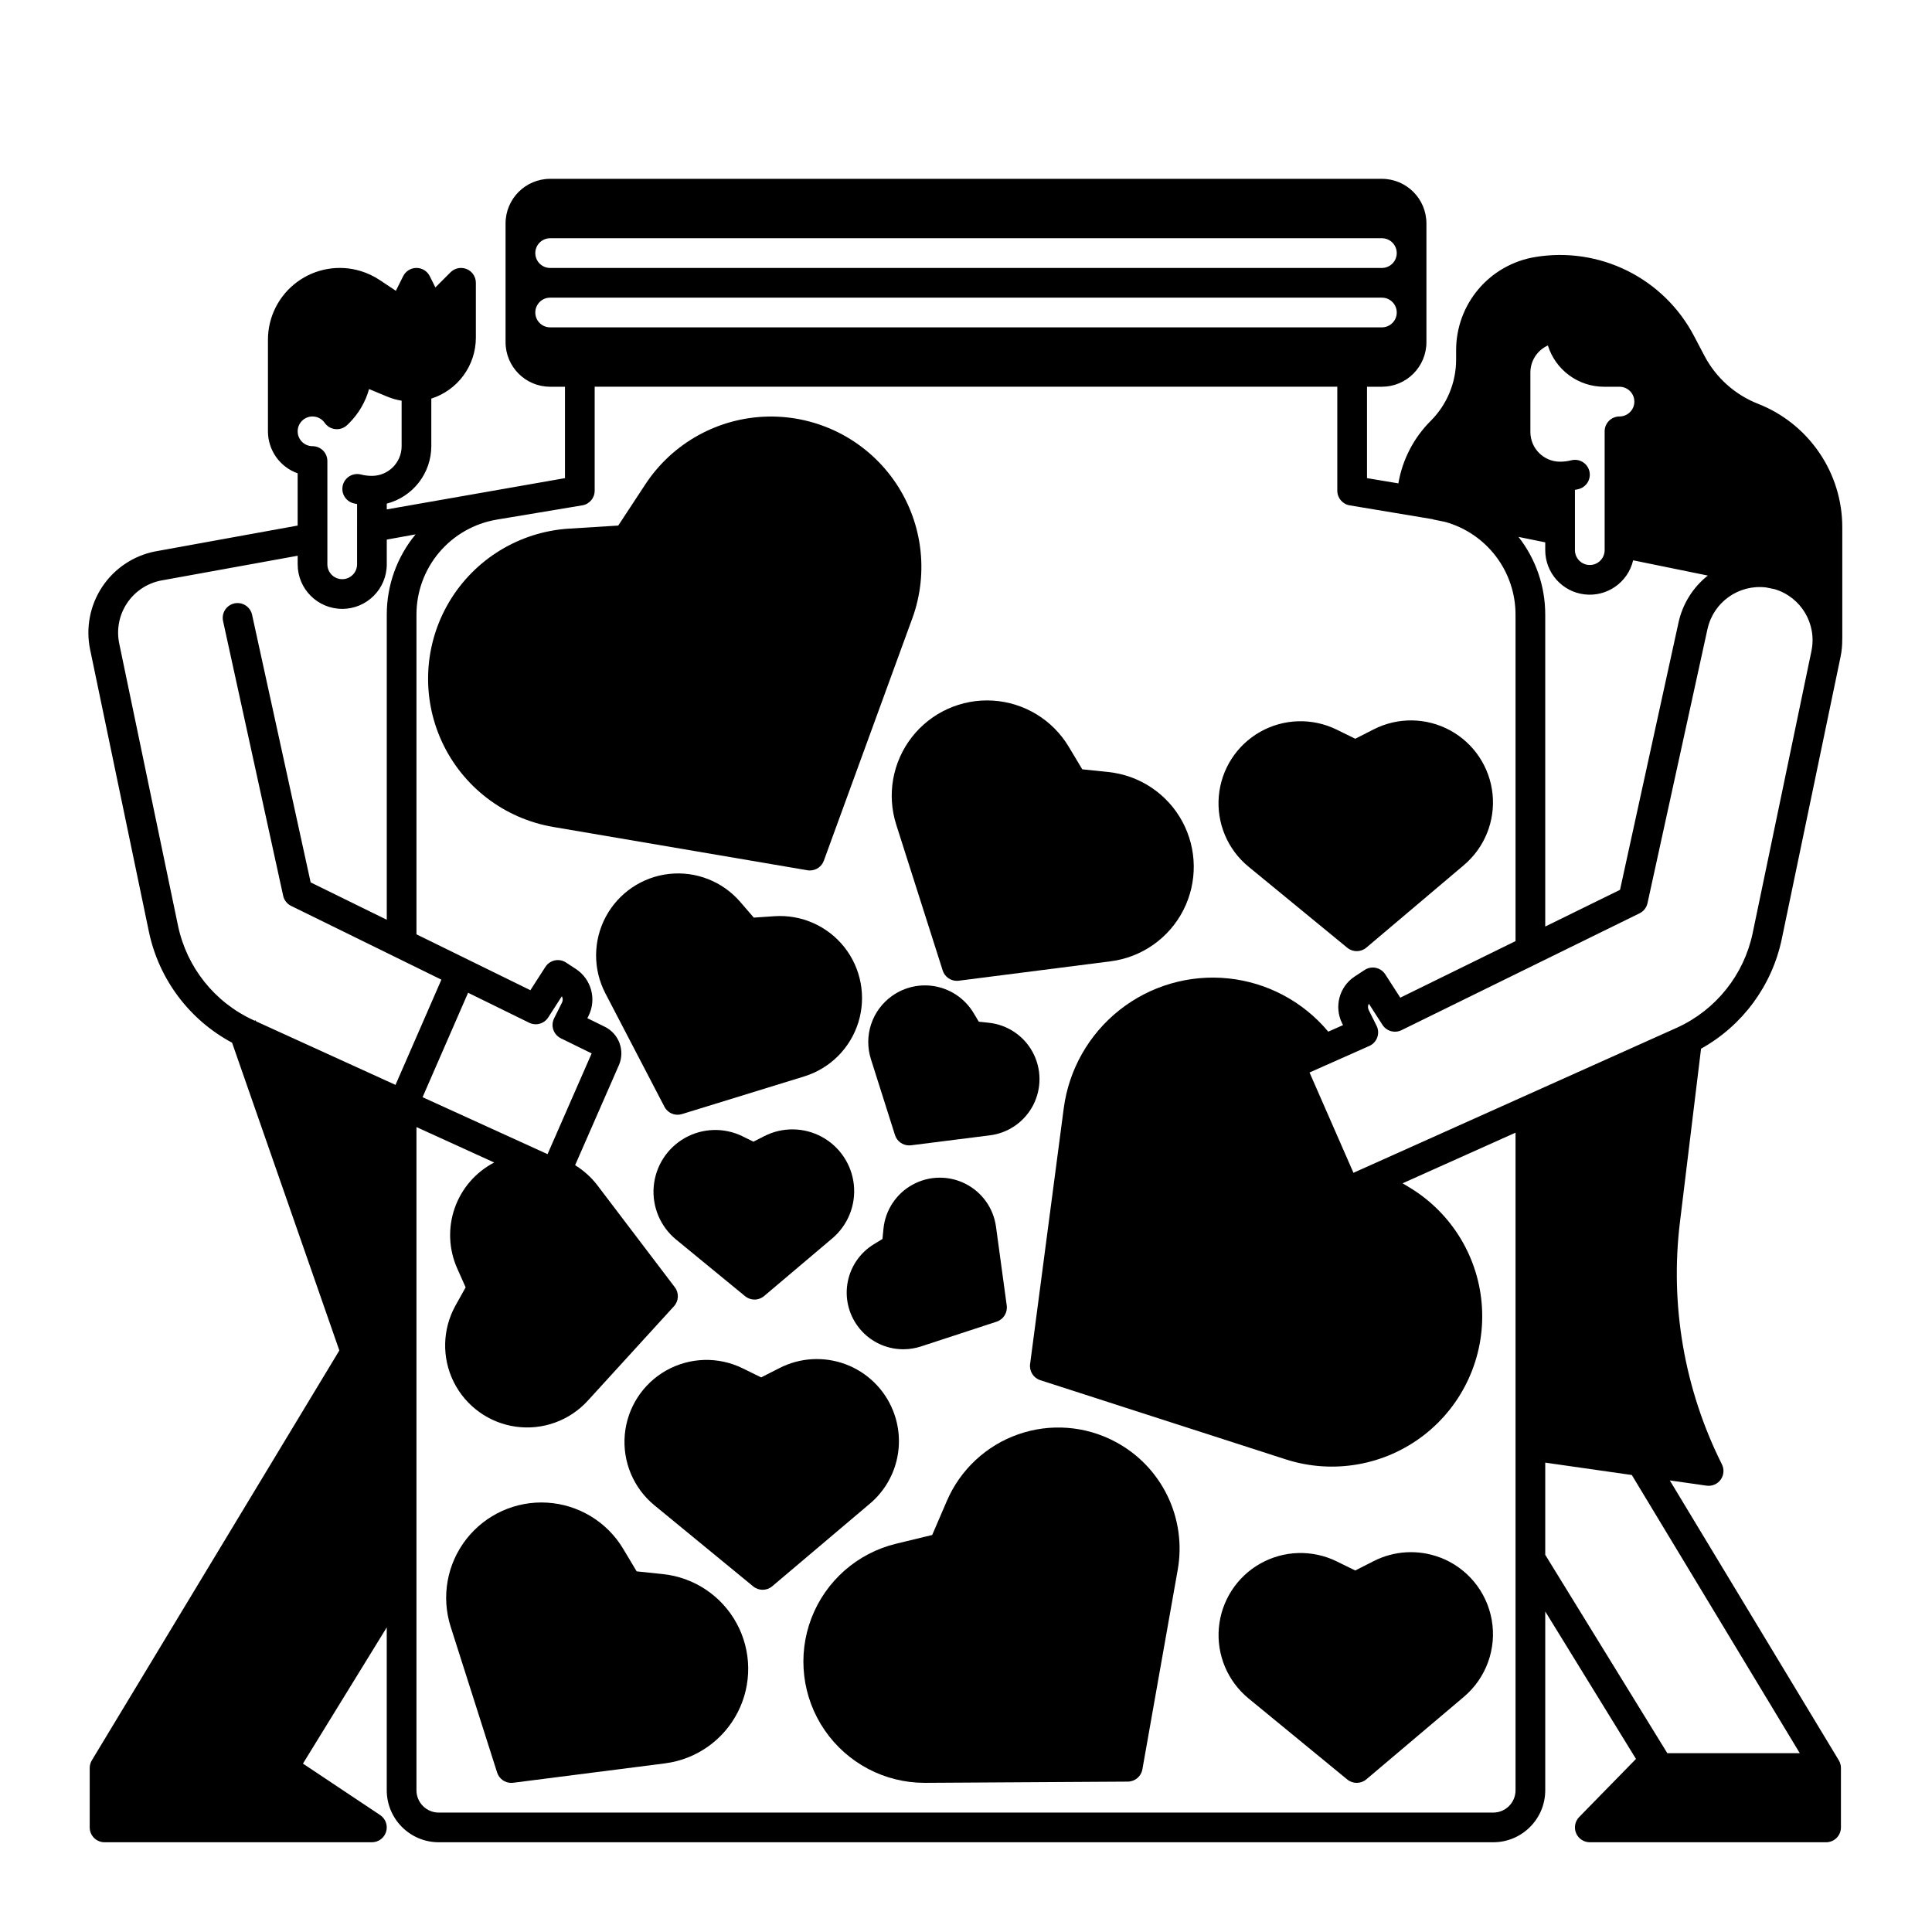
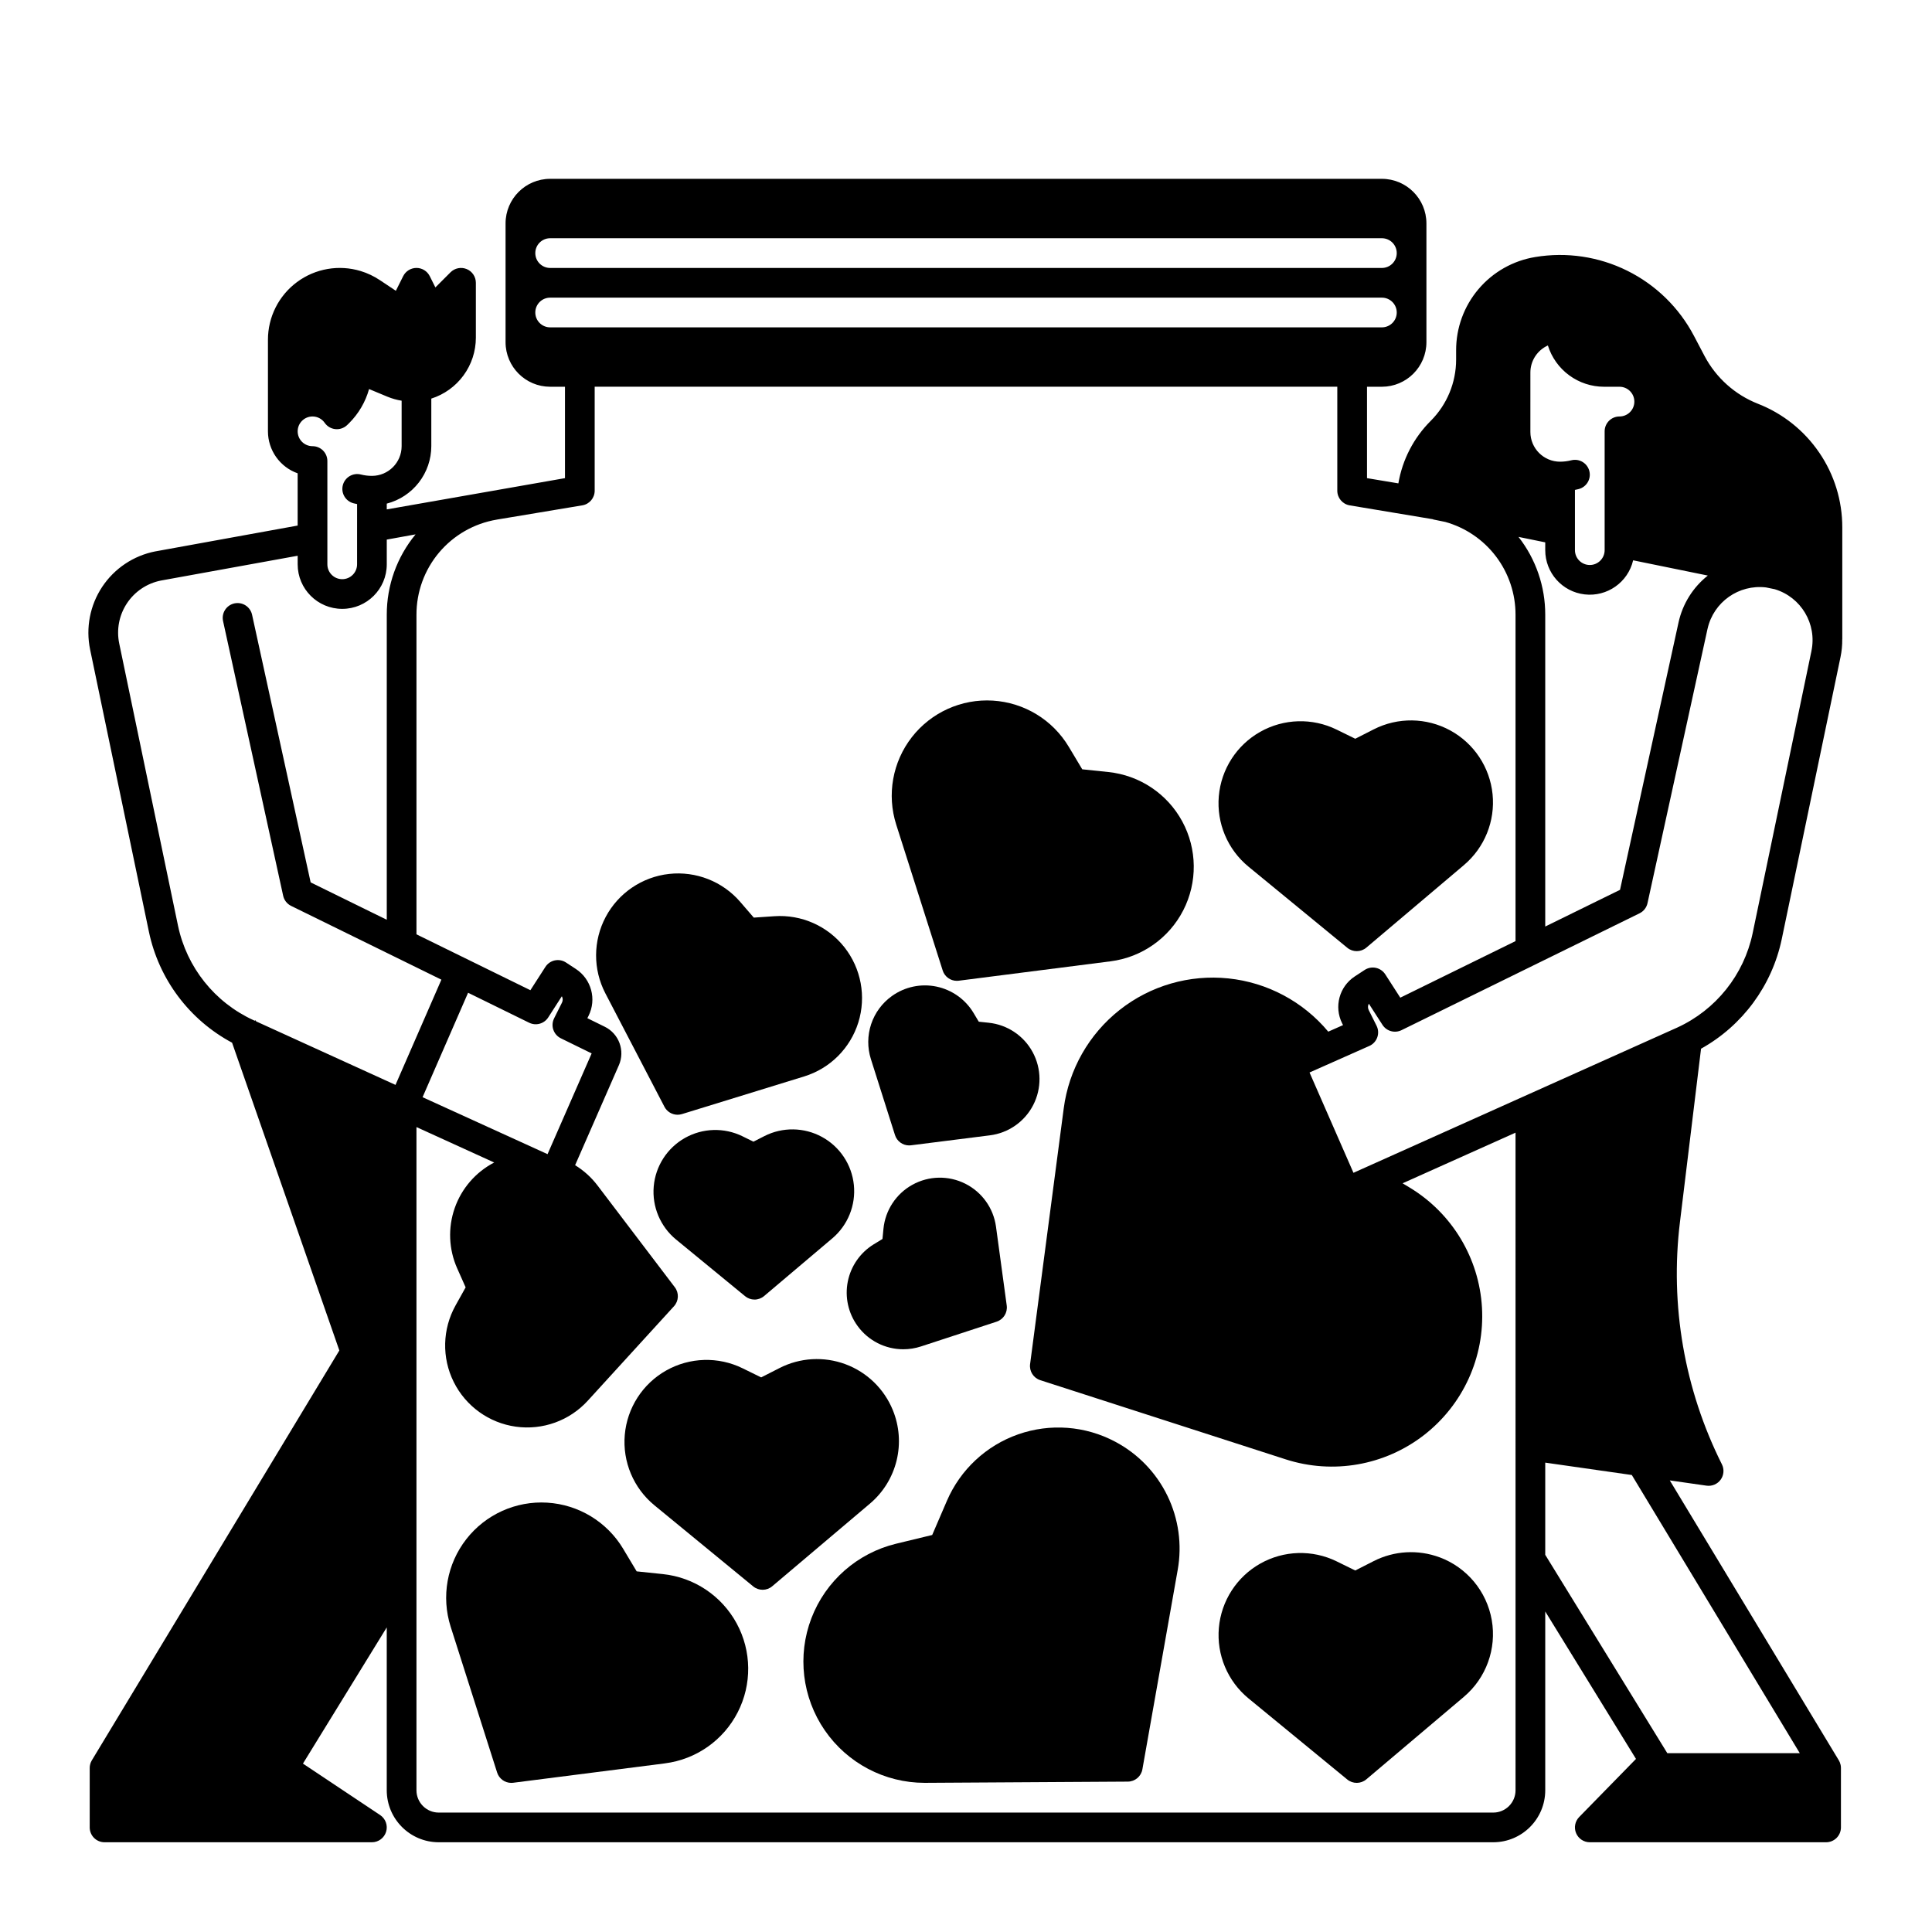
<svg xmlns="http://www.w3.org/2000/svg" fill="#000000" width="800px" height="800px" version="1.1" viewBox="144 144 512 512">
  <g>
-     <path d="m358.63 374.68c1.652 0 3.129-1.031 3.695-2.586l23.441-64.211 0.004 0.004c4.496-12.348 2.621-26.121-5.016-36.812-7.641-10.691-20.059-16.934-33.199-16.68-13.137 0.254-25.305 6.969-32.527 17.949l-7.184 10.934-13.055 0.816v-0.004c-13.113 0.828-24.977 8.066-31.711 19.352s-7.473 25.16-1.977 37.098c5.5 11.934 16.527 20.391 29.48 22.605l67.383 11.48c0.219 0.039 0.441 0.055 0.664 0.055z" />
    <path d="m319.65 561.15-6.926-0.723-3.578-5.977h0.004c-4.281-7.144-11.809-11.723-20.121-12.23-8.316-0.512-16.344 3.113-21.465 9.688-5.117 6.57-6.664 15.242-4.137 23.18l12.316 38.652c0.52 1.633 2.035 2.738 3.746 2.742 0.168 0 0.336-0.012 0.504-0.031l40.238-5.141v-0.004c8.262-1.055 15.473-6.117 19.27-13.531 3.801-7.41 3.699-16.223-0.27-23.543-3.969-7.324-11.297-12.219-19.582-13.082z" />
    <path d="m525.49 556.7c-5.699-2.113-12.02-1.75-17.438 1.004l-4.894 2.492-4.93-2.418c-6.438-3.152-14.012-2.93-20.25 0.594-6.238 3.523-10.344 9.898-10.965 17.035-0.625 7.141 2.312 14.125 7.844 18.68l26.188 21.5c1.469 1.203 3.59 1.188 5.043-0.039l25.871-21.883h-0.004c5.898-4.988 8.703-12.73 7.375-20.34-1.332-7.609-6.598-13.941-13.84-16.633z" />
    <path d="m439.57 526.08c-7.934-4.227-17.273-4.938-25.754-1.961-8.48 2.977-15.324 9.367-18.879 17.621l-3.894 9.047-9.574 2.316c-10.273 2.492-18.664 9.875-22.441 19.75-3.777 9.875-2.453 20.977 3.535 29.688 5.992 8.715 15.883 13.922 26.453 13.93h0.195l53.676-0.324h0.004c1.898-0.012 3.519-1.375 3.852-3.246l9.359-52.855c1.195-6.684 0.238-13.574-2.731-19.676-2.973-6.106-7.805-11.109-13.801-14.289z" />
    <path d="m380.6 517.68c-2.297-5.625-6.848-10.035-12.547-12.152s-12.023-1.754-17.441 1.004l-4.894 2.492-4.93-2.418c-6.434-3.152-14.012-2.93-20.25 0.594-6.238 3.523-10.34 9.898-10.965 17.035-0.625 7.141 2.312 14.129 7.848 18.68l26.188 21.5c1.469 1.207 3.59 1.191 5.039-0.039l25.871-21.883c3.508-2.957 5.988-6.953 7.082-11.414 1.094-4.457 0.742-9.148-1-13.398z" />
    <path d="m323.57 439.42c0.395-0.004 0.785-0.062 1.16-0.176l32.383-9.977c6.852-2.109 12.223-7.465 14.355-14.312 2.129-6.848 0.746-14.305-3.695-19.934-4.445-5.625-11.379-8.699-18.531-8.215l-5.481 0.371-3.586-4.16c-4.684-5.434-11.742-8.207-18.867-7.418-7.129 0.793-13.406 5.051-16.781 11.375-3.375 6.328-3.41 13.914-0.098 20.273l15.652 30.051h-0.004c0.68 1.305 2.023 2.121 3.492 2.121z" />
    <path d="m343.95 488.4c0.93 0 1.828-0.328 2.539-0.93l18.078-15.293h0.004c4.121-3.492 6.258-8.789 5.711-14.16-0.551-5.375-3.711-10.133-8.453-12.719-4.742-2.586-10.453-2.668-15.266-0.219l-2.891 1.477-2.914-1.43v-0.004c-4.848-2.371-10.555-2.203-15.258 0.453-4.699 2.656-7.789 7.457-8.258 12.836-0.469 5.375 1.742 10.641 5.91 14.07l18.301 15.023c0.703 0.578 1.586 0.895 2.496 0.895z" />
    <path d="m383.38 501.57c1.594 0 3.18-0.254 4.695-0.75l20.043-6.562v-0.004c1.805-0.59 2.93-2.387 2.676-4.269l-2.844-20.898c-0.668-4.91-3.715-9.172-8.141-11.395-4.43-2.223-9.668-2.121-14.004 0.277-4.336 2.394-7.211 6.777-7.684 11.707l-0.258 2.664-2.281 1.395v-0.004c-3.586 2.188-6.09 5.773-6.91 9.895-0.82 4.117 0.125 8.391 2.602 11.781 2.816 3.871 7.316 6.164 12.105 6.164z" />
    <path d="m406.04 415.04-2.656-0.281-1.371-2.297c-2.152-3.606-5.719-6.144-9.828-7.004-4.113-0.859-8.395 0.047-11.809 2.492-2.582 1.84-4.512 4.453-5.516 7.465-1 3.012-1.02 6.262-0.055 9.281l6.375 20.102v0.004c0.52 1.633 2.035 2.746 3.75 2.746 0.164 0 0.328-0.012 0.492-0.031l20.926-2.644h-0.004c4.914-0.621 9.207-3.625 11.473-8.031 2.266-4.406 2.211-9.645-0.145-14.004-2.352-4.359-6.707-7.277-11.633-7.797z" />
    <path d="m381.51 362.54 12.316 38.652-0.004-0.004c0.52 1.633 2.035 2.742 3.75 2.742 0.168 0 0.336-0.012 0.5-0.031l40.238-5.141c8.266-1.055 15.473-6.117 19.273-13.531 3.797-7.414 3.695-16.223-0.273-23.547-3.969-7.324-11.293-12.215-19.578-13.082l-6.926-0.723-3.578-5.977v0.004c-4.277-7.148-11.805-11.723-20.121-12.234-8.312-0.508-16.344 3.117-21.461 9.688-5.117 6.574-6.668 15.246-4.137 23.184z" />
    <path d="m474.86 373.67 26.188 21.5c1.469 1.207 3.59 1.191 5.043-0.035l25.871-21.883h-0.004c5.477-4.633 8.312-11.668 7.586-18.801-0.727-7.133-4.922-13.449-11.219-16.883-6.297-3.43-13.879-3.539-20.27-0.285l-4.894 2.492-4.93-2.418c-6.438-3.16-14.016-2.941-20.262 0.586-6.242 3.523-10.348 9.902-10.969 17.043-0.621 7.144 2.32 14.137 7.859 18.684z" />
    <path d="m626.11 263.94c-3.981-5.844-9.633-10.352-16.215-12.93-6.098-2.394-11.133-6.898-14.188-12.695l-2.816-5.356v0.004c-3.926-7.453-10.102-13.477-17.648-17.219-7.547-3.742-16.082-5.012-24.391-3.629-5.867 0.957-11.199 3.977-15.043 8.512-3.84 4.535-5.941 10.293-5.922 16.234v2.441c-0.004 6.082-2.418 11.918-6.719 16.219-4.516 4.5-7.516 10.293-8.586 16.578l-8.312-1.387v-24.219h3.938c6.519-0.004 11.801-5.289 11.809-11.805v-31.488c-0.008-6.519-5.289-11.801-11.809-11.809h-220.42c-6.516 0.008-11.801 5.289-11.809 11.809v31.488c0.008 6.516 5.293 11.801 11.809 11.805h3.938v24.219l-47.23 8.285v-1.531h-0.004c3.379-0.875 6.367-2.844 8.504-5.598 2.137-2.758 3.301-6.141 3.305-9.629v-12.605c3.426-1.094 6.414-3.242 8.535-6.144 2.125-2.898 3.269-6.398 3.273-9.992v-14.555c0-1.59-0.957-3.027-2.43-3.637-1.469-0.605-3.164-0.27-4.289 0.855l-4.008 4.008-1.492-2.988c-0.668-1.332-2.031-2.176-3.519-2.176-1.492 0-2.856 0.844-3.523 2.176l-1.941 3.883-4.289-2.859v0.004c-1.555-1.035-3.25-1.836-5.035-2.379-5.773-1.754-12.031-0.672-16.875 2.922-4.848 3.59-7.703 9.266-7.699 15.297v24.254c0.004 5.004 3.156 9.461 7.871 11.133v13.844l-37.727 6.848v-0.004c-5.758 1.129-10.824 4.512-14.07 9.398-3.242 4.891-4.394 10.871-3.199 16.617l15.586 74.809c2.644 12.57 10.711 23.324 22.035 29.379l28.426 81.559-65.59 108.62c-0.371 0.613-0.566 1.32-0.566 2.035v15.746c0 1.043 0.414 2.043 1.152 2.781 0.738 0.738 1.738 1.152 2.785 1.152h70.848c1.734 0 3.266-1.137 3.766-2.793 0.504-1.66-0.141-3.453-1.582-4.418l-20.457-13.637 22.207-36.094v43.164c0.012 7.606 6.172 13.77 13.777 13.777h279.46c7.606-0.008 13.77-6.172 13.777-13.777v-47.387l24.047 39.078-15.055 15.398c-1.109 1.133-1.43 2.82-0.812 4.281 0.613 1.457 2.043 2.406 3.629 2.406h62.621c1.043 0 2.043-0.414 2.781-1.152 0.738-0.738 1.152-1.738 1.152-2.781v-15.746-0.023c0-0.23-0.023-0.461-0.066-0.688-0.012-0.062-0.023-0.121-0.039-0.184-0.043-0.191-0.102-0.379-0.176-0.559-0.016-0.035-0.023-0.066-0.035-0.098-0.07-0.168-0.152-0.328-0.246-0.484l-44.793-74.18 9.734 1.391c1.449 0.207 2.894-0.406 3.75-1.594 0.855-1.188 0.98-2.754 0.324-4.062-9.941-19.84-13.809-42.176-11.117-64.203l5.59-45.938c10.988-6.121 18.785-16.699 21.379-29.008l15.586-74.812c0.32-1.543 0.473-3.117 0.453-4.695h0.012v-29.648c0.008-7.074-2.121-13.98-6.113-19.82zm-76.543-21.203c-0.004-3.098 1.812-5.91 4.637-7.184 0.992 3.168 2.969 5.941 5.641 7.906 2.676 1.969 5.906 3.031 9.227 3.035h4.113c2.172 0 3.934 1.766 3.934 3.938 0 2.176-1.762 3.938-3.934 3.938-2.176 0-3.938 1.762-3.938 3.934v31.488c0 2.176-1.762 3.938-3.934 3.938-2.176 0-3.938-1.762-3.938-3.938v-15.961c0.32-0.062 0.637-0.137 0.957-0.215 2.109-0.527 3.391-2.664 2.863-4.773-0.527-2.109-2.668-3.391-4.777-2.863-0.973 0.246-1.973 0.371-2.981 0.375-4.344-0.004-7.867-3.527-7.871-7.871zm3.938 44.992v2.062c-0.004 5.996 4.488 11.043 10.441 11.73 5.957 0.691 11.484-3.195 12.852-9.031l19.793 4.039c-3.938 3.121-6.676 7.504-7.758 12.41l-15.508 70.875-19.82 9.727v-82.617c0.016-7.481-2.477-14.75-7.086-20.641zm-263.71-80.594h220.42c2.172 0 3.938 1.762 3.938 3.938 0 2.172-1.766 3.938-3.938 3.938h-220.42c-2.172 0-3.934-1.766-3.934-3.938 0-2.176 1.762-3.938 3.934-3.938zm0 23.617c-2.172 0-3.934-1.762-3.934-3.938 0-2.172 1.762-3.934 3.934-3.934h220.42c2.172 0 3.938 1.762 3.938 3.934 0 2.176-1.766 3.938-3.938 3.938zm-62.977 23.617c1.289 0 2.492 0.629 3.227 1.684 0.648 0.938 1.676 1.547 2.809 1.668 1.133 0.121 2.262-0.254 3.098-1.031 0.184-0.172 0.367-0.352 0.535-0.52 2.531-2.508 4.363-5.633 5.32-9.066l4.863 2.023c1.211 0.5 2.473 0.855 3.766 1.062v12.051c-0.004 4.344-3.527 7.867-7.871 7.871-0.988 0-1.973-0.121-2.93-0.363-1.012-0.258-2.082-0.102-2.981 0.43-0.898 0.535-1.547 1.402-1.805 2.414-0.535 2.106 0.738 4.25 2.848 4.785 0.309 0.078 0.621 0.145 0.934 0.207l-0.004 15.969c0 2.172-1.762 3.934-3.934 3.934-2.176 0-3.938-1.762-3.938-3.934v-27.375c0-1.047-0.414-2.047-1.152-2.785-0.738-0.738-1.738-1.152-2.785-1.152-2.172 0-3.934-1.762-3.934-3.938 0-2.172 1.762-3.934 3.934-3.934zm21.996 177.14-36.941-16.836-0.098-0.273-0.285 0.098-0.324-0.148 0.004 0.004c-10.254-4.695-17.672-13.977-19.992-25.012l-15.582-74.809c-0.766-3.676-0.031-7.504 2.035-10.633 2.07-3.133 5.305-5.309 8.988-6.043l36.266-6.578v2.273c0 6.519 5.285 11.805 11.809 11.805 6.519 0 11.805-5.285 11.805-11.805v-6.555l7.633-1.383c-4.949 5.996-7.648 13.535-7.633 21.309v80.824l-20.172-9.902-15.512-70.875c-0.211-1.035-0.828-1.938-1.711-2.516-0.883-0.574-1.957-0.77-2.988-0.547-1.031 0.227-1.926 0.855-2.488 1.746-0.562 0.895-0.742 1.973-0.5 3l15.914 72.73c0.254 1.172 1.031 2.16 2.109 2.691l39.824 19.547zm41.82-14.621 0.004-0.004c0.336 0.996 1.051 1.812 1.996 2.277l8.16 4.004-11.688 26.699-33.121-15.094 12.062-27.68 16.188 7.945h0.004c1.793 0.883 3.961 0.277 5.043-1.402l3.613-5.617v0.004c0.289 0.52 0.301 1.148 0.035 1.68l-2.086 4.168h0.004c-0.473 0.938-0.547 2.023-0.215 3.016zm255 201.56c-0.004 3.262-2.648 5.902-5.906 5.906h-279.46c-3.258-0.004-5.898-2.644-5.902-5.906v-175.76l20.598 9.387c-4.902 2.551-8.645 6.875-10.465 12.09-1.82 5.219-1.582 10.934 0.668 15.98l2.231 5.019-2.676 4.797 0.004-0.004c-3.496 6.266-3.68 13.852-0.488 20.273 3.195 6.426 9.352 10.859 16.457 11.852 7.102 0.996 14.242-1.582 19.074-6.883l22.84-25.027c1.281-1.402 1.375-3.523 0.227-5.035l-20.496-26.984c-1.629-2.137-3.641-3.957-5.93-5.363l11.586-26.469h0.004c1.699-3.859 0.047-8.375-3.742-10.227l-4.602-2.262 0.312-0.621c2.195-4.394 0.75-9.734-3.359-12.422l-2.613-1.711c-0.875-0.574-1.945-0.777-2.973-0.559-1.027 0.219-1.922 0.84-2.488 1.719l-3.977 6.18-30.191-14.809v-84.688c-0.016-6.035 2.109-11.883 6-16.5 3.891-4.613 9.293-7.699 15.246-8.707l0.062-0.012c0.023 0 0.047-0.012 0.074-0.016l22.562-3.762-0.004 0.004c1.898-0.316 3.289-1.957 3.289-3.883v-27.555h196.8v27.555c0 1.922 1.391 3.566 3.289 3.883l22.125 3.688-0.012 0.047 3.168 0.648 0.004-0.004c5.375 1.496 10.113 4.711 13.48 9.156 3.371 4.449 5.191 9.879 5.18 15.457v86.484l-30.539 14.992-3.977-6.18-0.004-0.004c-0.57-0.879-1.465-1.5-2.492-1.719s-2.098-0.016-2.973 0.559l-2.613 1.711c-4.109 2.688-5.551 8.031-3.356 12.422l0.242 0.48-3.91 1.734-0.004 0.004c-6.648-7.973-16.148-13.039-26.473-14.113-10.328-1.074-20.664 1.922-28.816 8.355-8.148 6.434-13.465 15.793-14.816 26.086l-8.914 67.77c-0.246 1.883 0.883 3.672 2.691 4.258l65.051 20.988c12.512 4.031 26.203 1.637 36.602-6.402 10.398-8.039 16.164-20.691 15.41-33.812-0.754-13.121-7.93-25.031-19.18-31.824l-1.855-1.121 29.926-13.422zm75.328-9.84h-35.109l-32.348-52.566v-24.43l22.941 3.281zm3.094-292.11-15.586 74.809c-2.312 11.027-9.723 20.305-19.965 25l-85.824 38.5-11.641-26.586 15.836-7.031h0.004c0.984-0.434 1.742-1.254 2.106-2.266s0.301-2.129-0.184-3.09l-2.082-4.168c-0.266-0.531-0.254-1.16 0.035-1.68l3.617 5.617c1.078 1.68 3.25 2.281 5.043 1.402l63.082-30.969c1.078-0.527 1.855-1.52 2.109-2.691l15.914-72.73h0.004c1.594-7.078 8.281-11.801 15.488-10.941l2.324 0.473v0.004c6.984 2.106 11.203 9.203 9.715 16.348z" />
  </g>
</svg>